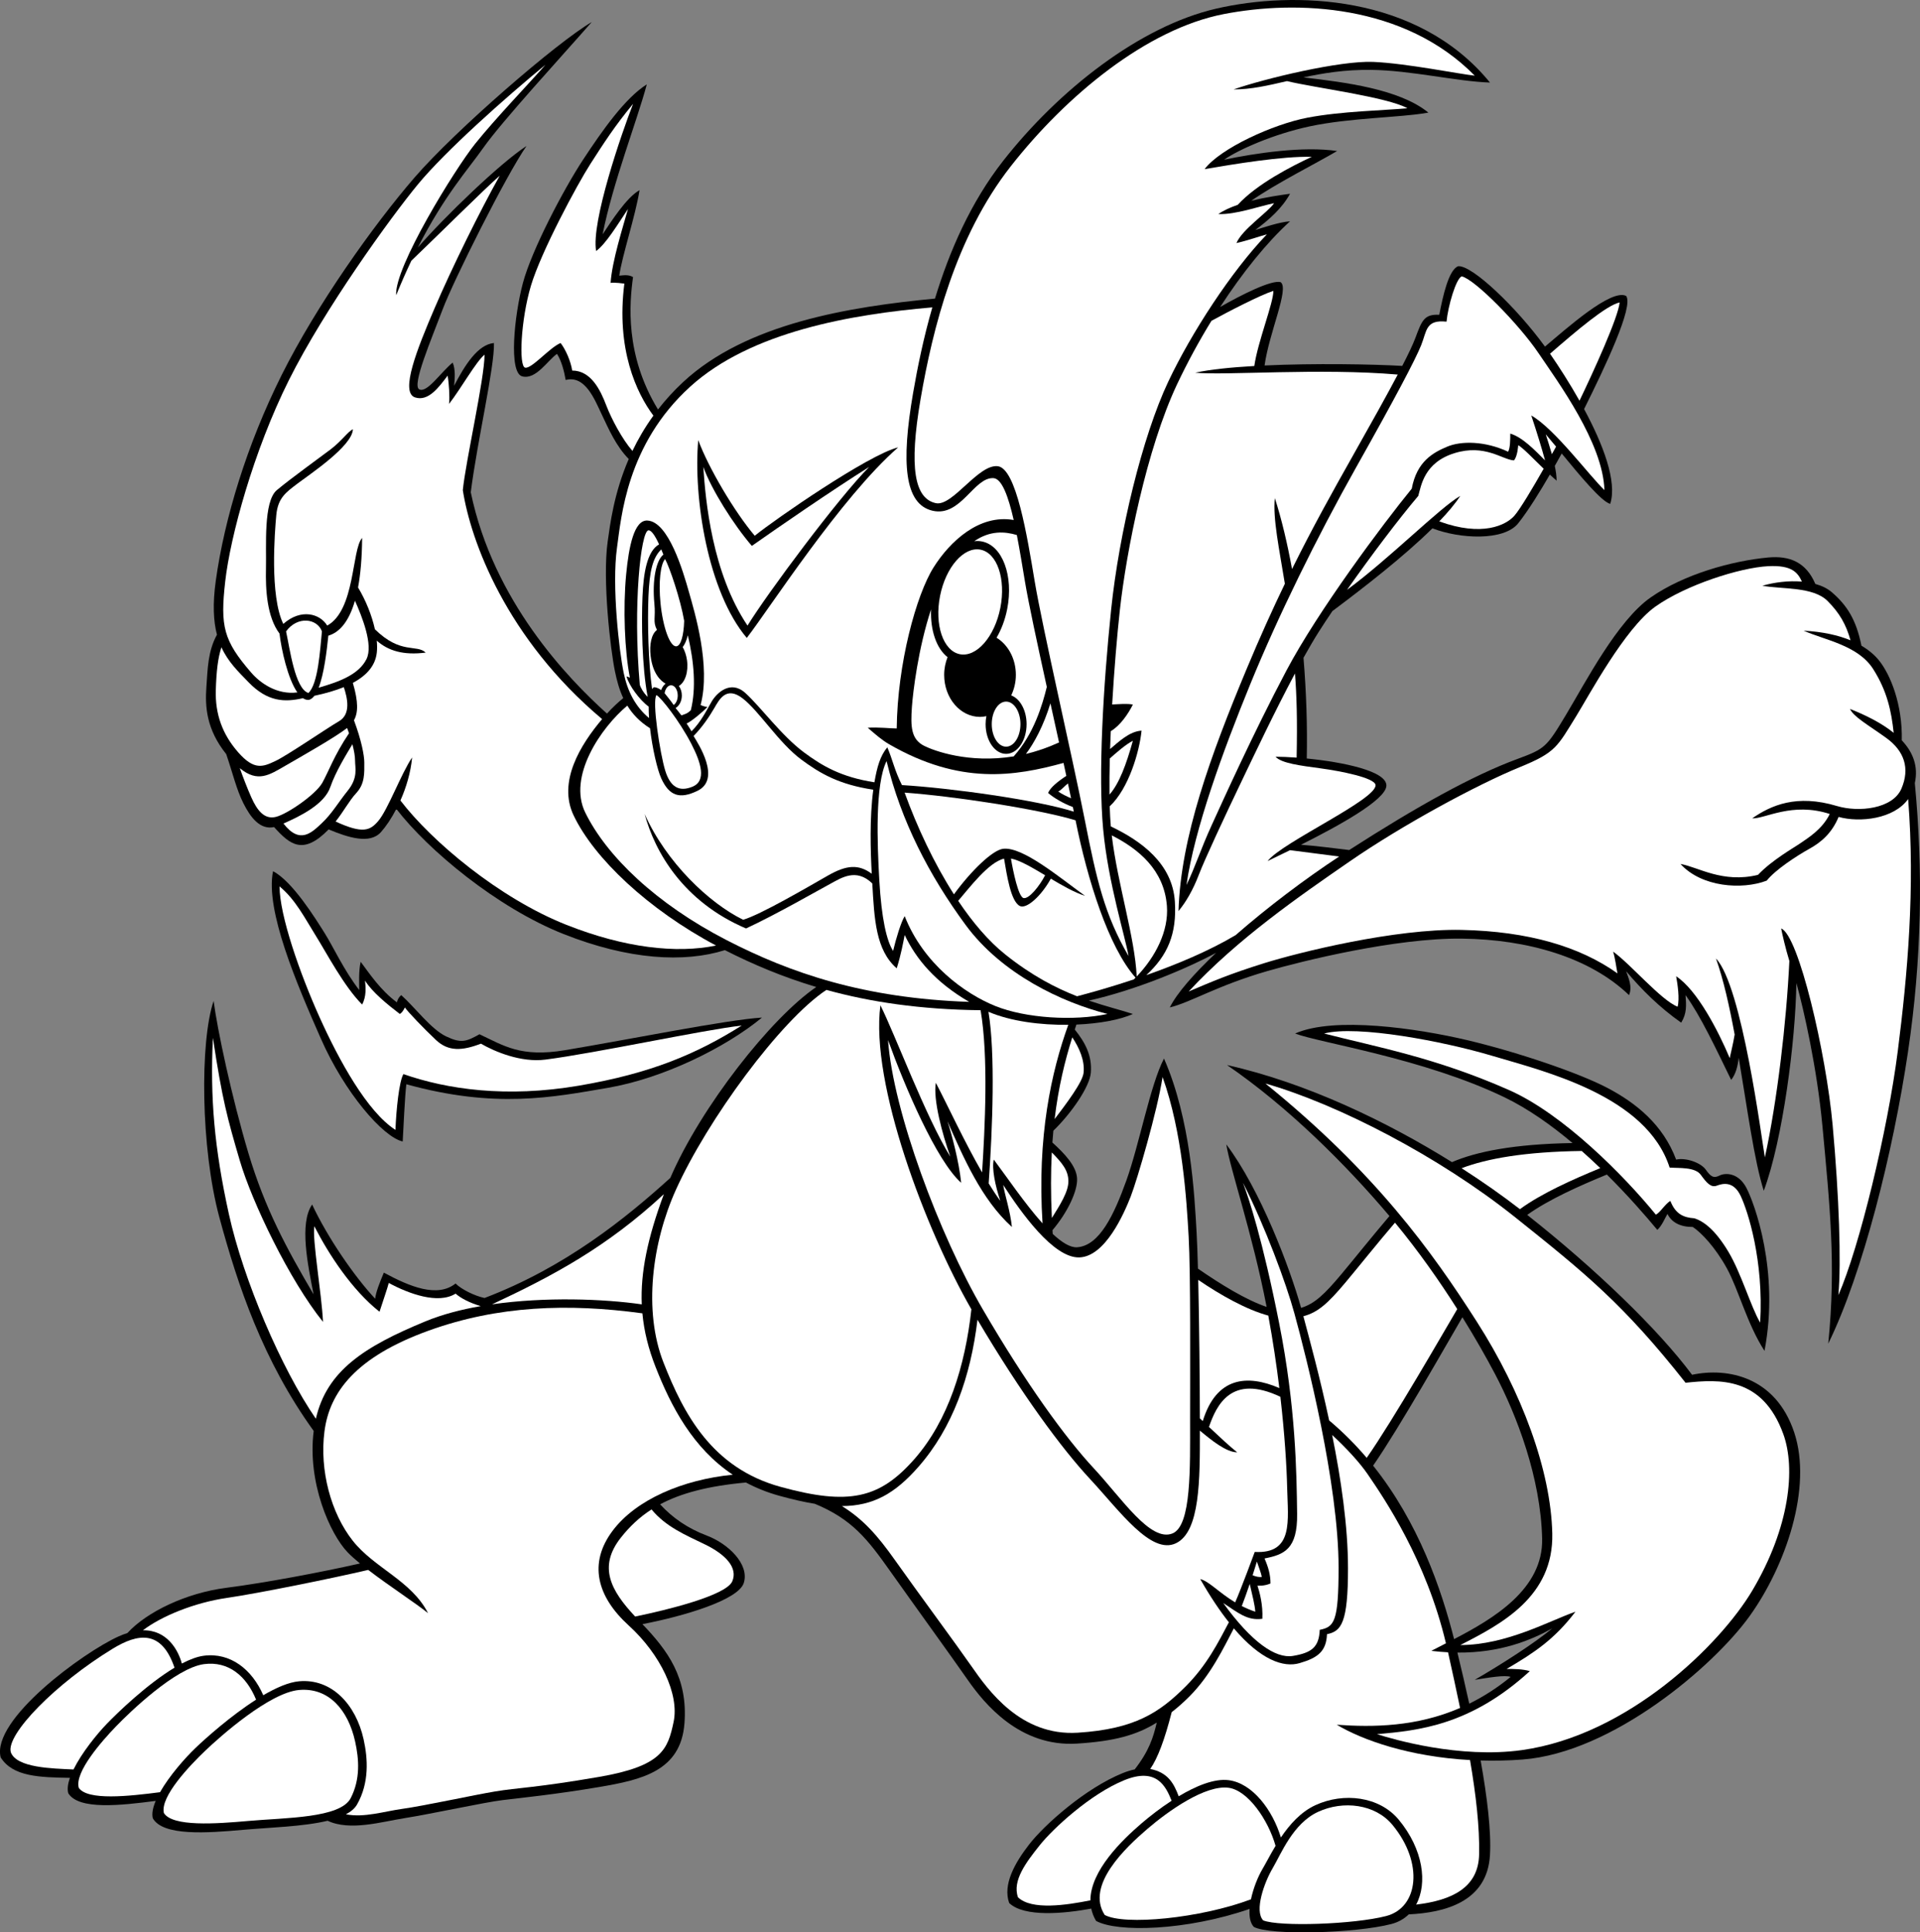
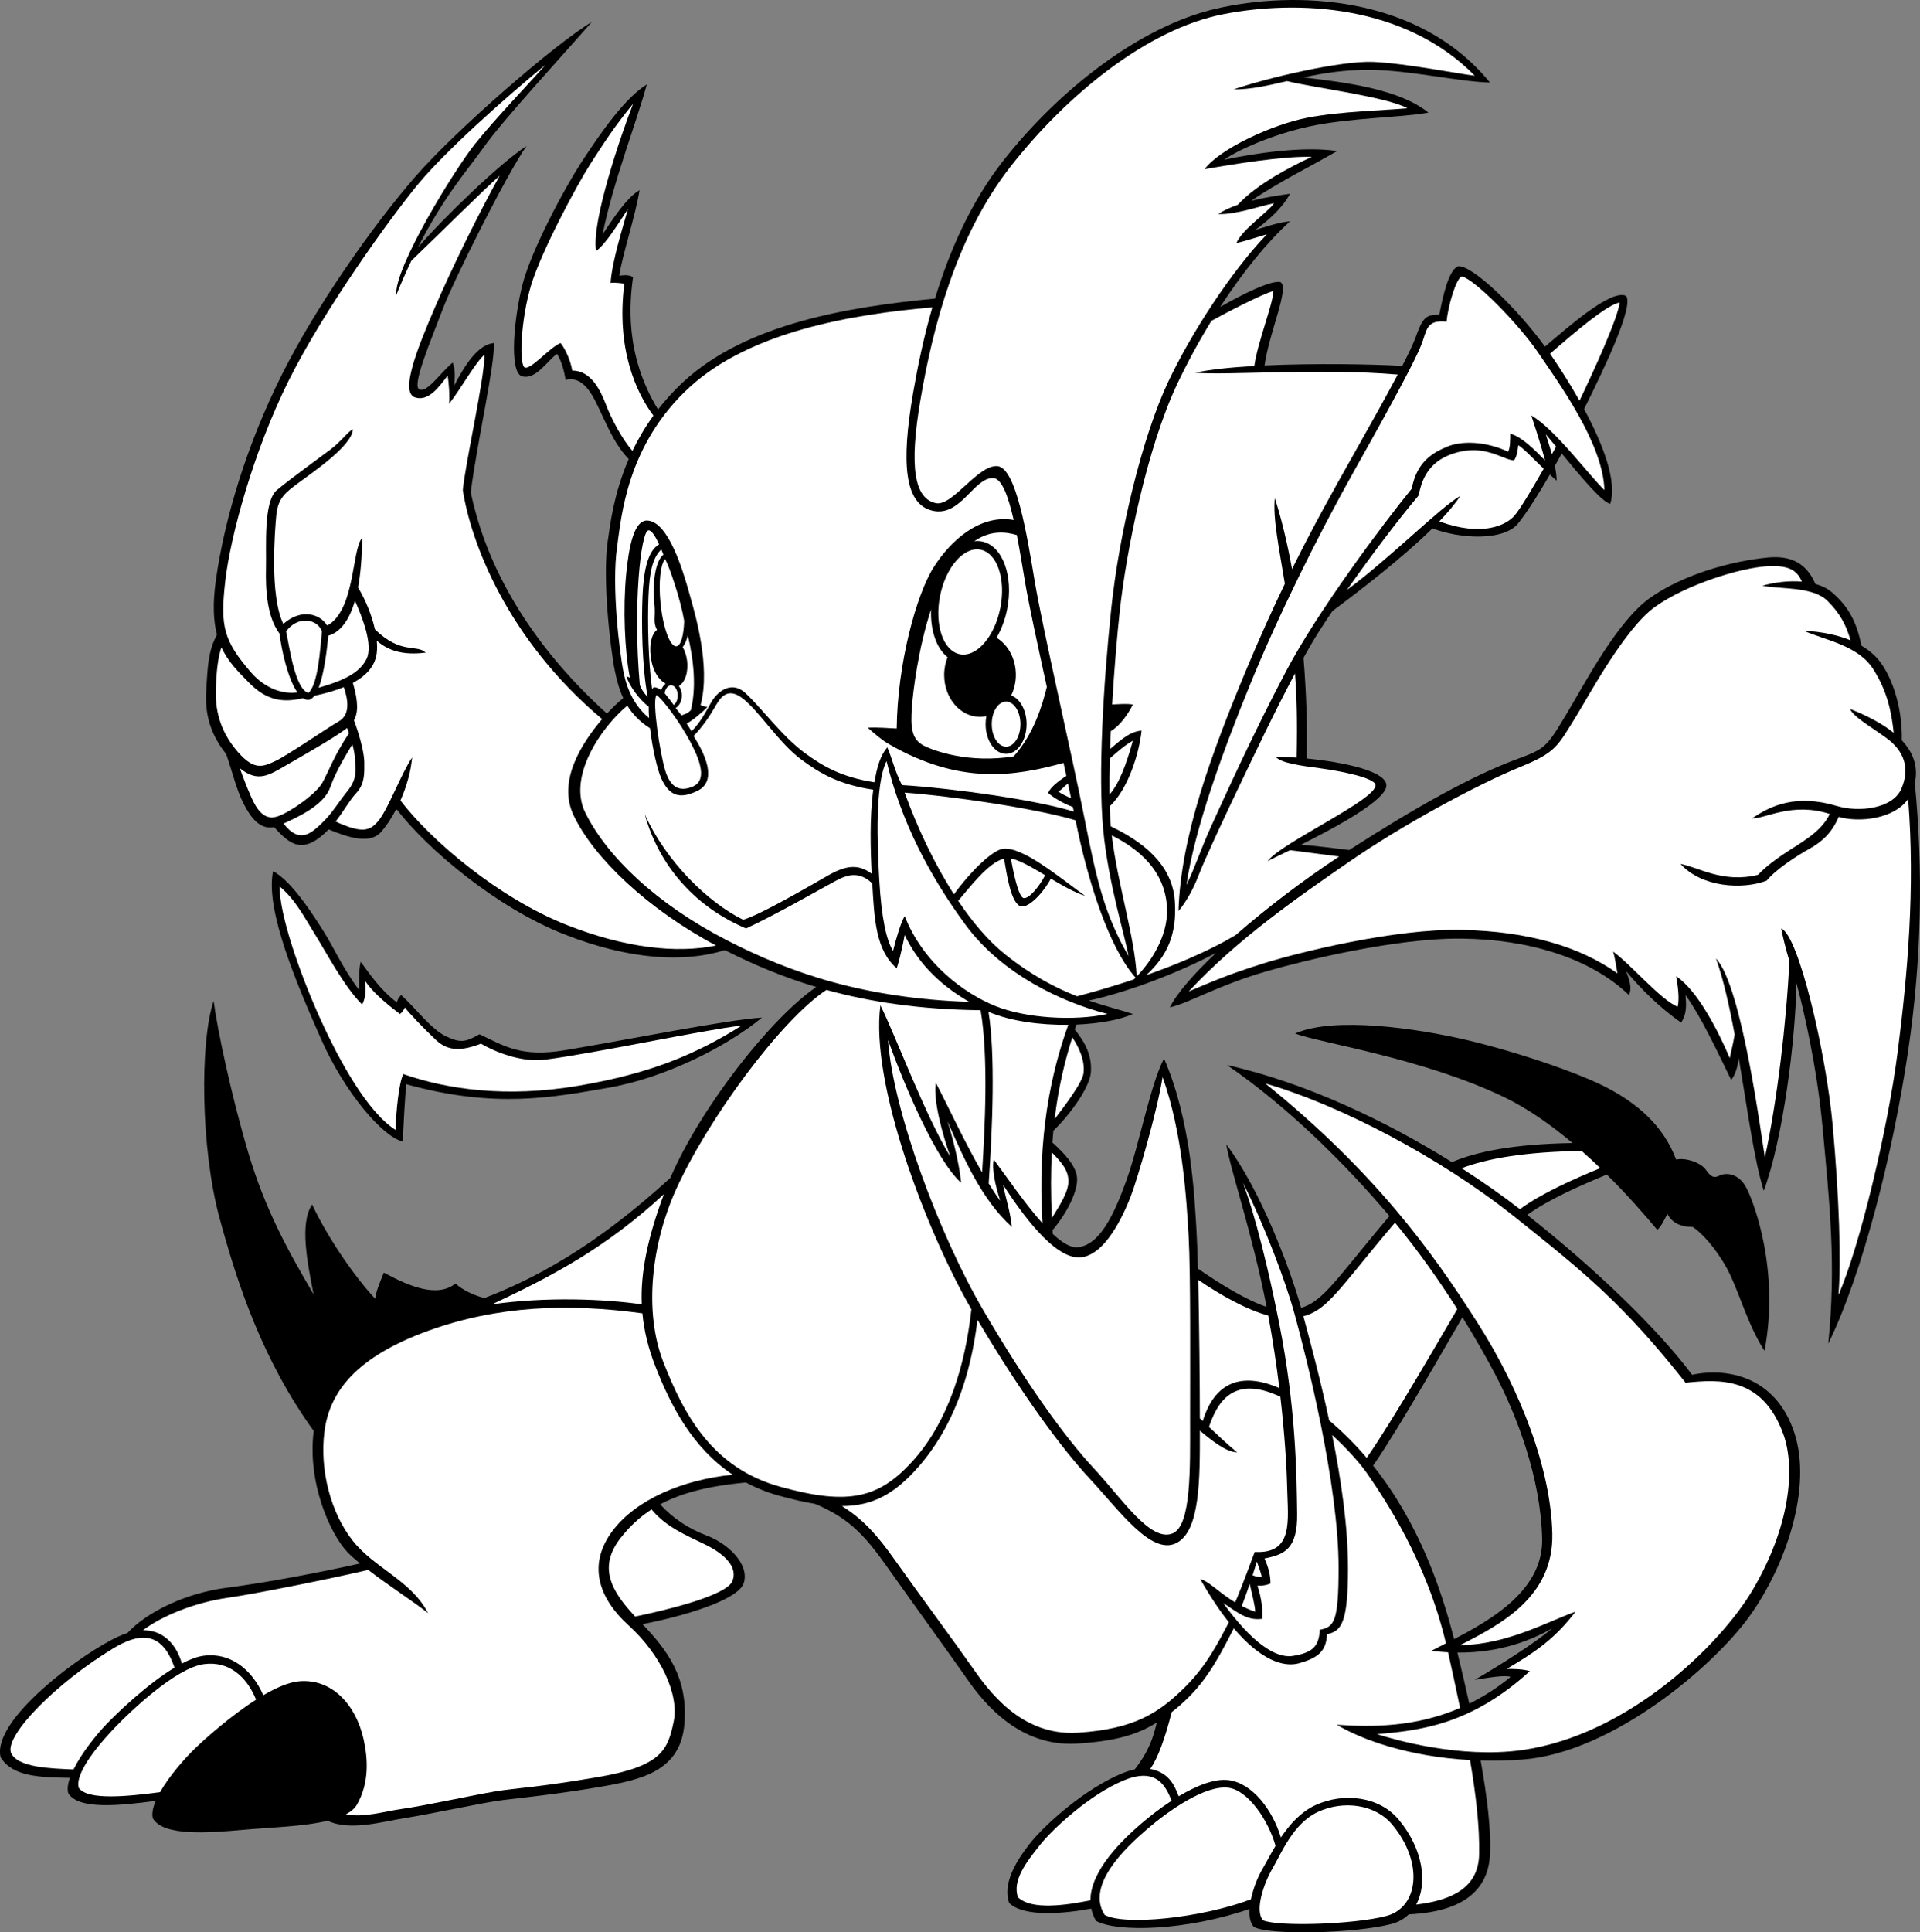
<svg xmlns="http://www.w3.org/2000/svg" version="1.1" id="Layer_1" x="0px" y="0px" viewBox="0 0 441.762 444.498" style="enable-background:new 0 0 441.762 444.498;" xml:space="preserve">
  <rect x="0" y="0" width="441.762" height="444.498" fill="#808080" stroke="none" />
  <g>
    <path d="M440.57,180.136c0.865-3.934-0.484-7.173-2.999-9.841   c0.182-8.224-2.606-15.122-5.25-18.389c-0.998-1.233-2.335-2.379-4.031-3.374   c-1.207-5.996-3.332-9.295-6.802-12.292c-1.032-0.891-2.347-1.51-3.81-1.918   c-2.122-4.999-5.916-6.545-10.856-6.082c-8.356,0.783-19.334,3.834-27,9.167   c-7.667,5.333-15,19.5-19.5,27s-4.834,7.833-11.167,10.167   c-10.388,3.827-23.227,10.998-38.726,20.956c-3.053-0.377-8.061-1-11.095-1.214   c8.485-4.253,19.532-10.291,19.654-13.576c0.126-3.383-10.019-5.447-18.32-6.264   c0.157-7.317-0.098-15.244-0.753-23.17c1.246-2.239,2.453-4.305,3.573-6.066   c0.918-1.442,1.961-3.022,3.075-4.673c7.271-5.431,16.468-12.573,23.016-19.037   c6.316,2.451,16.476,2.954,19.742-1.165c2.384-3.006,5.084-7.407,7.271-11.192   c0.52,0.483,1.042,0.955,1.562,1.401c0-1.035-0.17-2.199-0.42-3.401   c0.599-1.061,1.14-2.038,1.59-2.858c4.139,5.031,9.158,11.091,11.163,11.592   c1.652-5.163-1.687-13.781-6.012-21.811c4.81-9.659,11.452-23.605,9.679-26.022   c-3.461-1.731-13.749,7.523-18.677,11.652c-6.568-9.028-16.796-18.805-19.99-18.485   c-2.166,0.834-3.5,6.834-4.333,11.167c-3.5-0.167-4,1.333-5.5,5.333   c-0.553,1.475-1.563,3.613-3.015,6.427c-6.904-0.396-20.186-0.628-31.679-0.097   c1.045-7.586,5.753-17.738,3.693-19.164c-2.056-0.587-8.894,2.834-13.912,5.708   c5.121-7.887,10.712-14.83,16.078-19.708c-2.5,0.167-6.333,1.5-8,2   c3.167-2.333,6.167-5,8-8.333c-2.017,0.275-5.495,0.754-8.939,1.626   c5.715-4.001,14.761-8.512,19.772-11.46c-7.833-1.166-18.833,0.5-26,2   c3.333-2.333,11.387-5.893,19.667-7.666c9.333-2,20.833-2,27.333-3.167   c-6.705-5.457-19.242-6.976-28.746-8.104c4.498-0.968,9.522-1.801,15.579-1.729   c9.166,0.109,19.667,2.666,27.334,2.916c-16.667-20.416-45.334-21.083-63-17   c-17.627,4.074-36.25,18.75-49,35c-7.481,9.535-12.368,20.789-15.695,31.697   c-19.615,1.872-43.432,5.683-57.972,19.22c-2.197,2.045-4.099,4.156-5.756,6.288   c-7.678-12.575-6.561-24.565-5.744-30.454c-0.833-0.5-1.667-0.5-3.167-0.333   c0.667-4.667,3.667-13.5,4.667-19.667c-3,1.667-6.5,7.167-8.5,10.167   c2.333-11.833,8-26.333,10.167-34.5c-5,3.167-10.167,10.5-14.667,17.333   c-4.5,6.834-11.833,20.834-13.833,28.334s-3.334,20.666-0.167,21.5c3.167,0.833,5.833-3.667,8-5.167   c1,1.5,1.667,4,2,6c4.5-1.167,6.667,4.5,8.333,8c1.552,3.259,3.264,7.226,6.181,10.18   c-3.423,7.913-4.288,15.035-4.847,18.987c-1.25,8.833,0.666,25,1.666,29.833   c0.42,2.029,0.962,4.144,1.913,6.177c-1.181,0.963-2.467,2.169-3.746,3.561   c-9.034-8.125-26.131-25.863-31.334-50.904c1.5-11.833,5.5-28.833,5.333-34.333   c-3.667,0.333-6.667,5-9.167,9.833c0.167-1.666,0.334-3.833-0.333-5.333   c-2.833,2.333-5.833,7-7.667,6.167c-1.833-0.834,2.834-11.667,5.334-18.334   c2.5-6.666,14.666-31,19.333-37.666c-6.067,3.943-18.757,16.167-25.011,23.359   c6.096-11.98,11.592-17.993,15.011-22.859c4.333-6.167,18-21,25-29   c-8,4.666-31.333,24.833-40.833,35.833s-22.5,29.333-30.5,45.333s-13.167,33-15.167,47.334   c-0.751,5.385-0.538,9.335,0.269,12.425c-2.101,3.792-2.14,7.933-2.436,12.075   c-0.313,4.387-0.035,9.659,4.57,15.399c1.5,4.402,2.34,8.087,3.93,11.268   c1.652,3.305,3.85,6.19,7.073,5.511c3.652,4.036,6.668,6.563,12.558,0.537   c4.405,1.83,9.459,3.499,12.036,0.619c1.129-1.262,2.39-3.114,3.542-5.332   c7.291,9.456,23.143,22.711,38.5,28.79c14.979,5.929,27.729,6.635,37.091,3.693   c6.447,3.268,13.316,6.178,21.027,8.481c-10.417,7.104-26.524,27.562-33.588,43.918   c-10.169,9.203-24.097,20.53-42.739,27.617c-2.333-0.5-5.333-2-6.666-3.333   c-4.167,3.333-10.5,0.75-16.5-2.5c-1,2.375-1.834,4.5-2,6c-4.834-5.167-11-14.167-14.5-21.667   c-3,4.333-1,13.833,0.333,20.667c-6.167-10.5-11.167-19.667-15-32.5c-3.833-12.833-7.167-28.5-8-35   c-3.167,9.333-3,33.833,1.333,49.833c4.198,15.498,9.978,32.869,21.695,49.091   c-1.513,11.815,3.763,23.705,7.805,27.909c0.759,0.789,1.738,1.658,2.848,2.566   c-8.739,1.978-21.639,4.431-30.764,5.601c-9.266,1.188-18.296,5.538-22.748,10.402   c-0.639,0.202-1.304,0.451-2.002,0.765c-8.166,3.667-29.334,19.167-27.166,27.833   c2.784,4.485,9.05,4.593,15.932,4.718c-0.469,1.349-0.646,2.574-0.373,3.539   c2.404,3.912,12.161,2.794,20.114,1.758c-0.637,1.508-0.935,2.891-0.672,3.984   c2.333,4.167,12.531,3.408,20.833,2.667c5.938-0.53,13.759-0.725,19.397-2.082   c5.158,2.425,12.509,0.22,17.603-0.585c6.334-1,18.5-3.667,22.667-4.167   c4.167-0.5,12.333-1.333,22.167-3c9.833-1.667,18.833-3.667,19.666-14.667   c0.796-10.502-3.881-16.75-9.672-22.806c9.414-1.809,22.15-5.538,23.339-9.527   c1.292-4.333-3.667-9-8.5-10.833c-4.455-1.69-7.91-4.096-10.774-7.201   c4.7-2.518,10.937-4.22,19.75-5.02c2.322,1.232,4.863,2.275,7.69,3.055   c3.01,0.829,5.71,1.445,8.171,1.845c8.546,3.542,12.087,8.088,17.329,15.488   c5.666,8,14,19.5,17.833,25c3.833,5.5,12,15.5,25.167,14.667   c8.566-0.543,13.663-1.932,18.333-4.833c-0.793,3.389-1.75,6.5-5.075,10.771   c-0.853,0.18-1.765,0.452-2.758,0.854c-8.625,3.5-18,11.875-21.5,16.375   c-3.332,4.284-6.125,9.25-4.625,13.5c3.458,3.343,12.754,2.433,18.887,1.291   c0.2,0.958,0.557,1.906,1.113,2.834c4.882,2.685,20.726,2.27,35.317-2.755   c-0.115,1.726,0.136,3.231,0.974,4.13c3.667,2,23.333,1.5,31.667-0.667   c1.582-0.412,2.917-1.179,3.986-2.217c8.116-0.383,18.052-2.788,18.68-13.617   c0.319-5.499-0.657-13.428-2.144-21.776c3.085,0.085,6.297,0.031,9.644-0.224   c20.714-1.573,44-21.5,52.25-33s14.5-29.5,10.25-42.25s-15.25-15-23.5-13.25   c-7.821-10.51-22.335-24.479-37.931-36.779c4.965-3.559,12.101-6.72,18.325-9.278   c4.844,4.804,8.884,9.443,11.606,12.723c1-0.833,1.833-2.833,2.333-3.667c1,2,3,3,5.833,3   c2,1.333,5.167,4.667,7.834,9.5c2.666,4.833,4.666,12.833,8.666,19   c3.5-18.333-2.333-34-4.166-37.5c-1.834-3.5-4.834-3.5-6.167-2.833   c-1.333,0.667-2,0.333-3.167-1.333c-1.166-1.667-4.666-2.833-6.833-2.333   c-3-8-9.167-13-15.833-16.5c-6.667-3.5-21-8.333-32.334-11c-11.333-2.667-30.5-5.5-39.5-1.5   c5.667,2.167,29.5,5.667,48.167,14.667c5.439,2.623,10.771,6.406,15.664,10.526   c-13.603,0.234-22.137,1.987-27.741,4.391c-14.94-9.314-33.473-18.251-51.757-22.333   c13.906,9.515,27.286,22.794,37.373,34.737c-3.945,4.626-8.089,9.825-11.039,13.347   c-3.898,4.652-6.185,6.835-9.29,7.771c-2.583-9.218-9.355-27.186-17.21-37.604   c0.979,6.035,5.944,20.22,9.28,37.383c-4.7-1.566-10.605-5.21-15.804-8.803   c-0.089-3.381-0.193-6.283-0.31-8.33c-0.5-8.75-1.333-25.917-7.5-40   c-3.167,6.083-5.667,19.75-8.667,28.083c-2.81,7.804-6.167,15-11.333,15.333   c-1.581,0.102-3.521-1.126-5.595-3.064c-0.019-0.29-0.041-0.585-0.059-0.872   c3.331-3.911,5.81-8.929,5.654-11.896c-0.151-2.879-2.921-5.758-5.678-8.261   c0.065-0.926,0.141-1.831,0.225-2.717c4.18-4.061,8.361-10.121,8.62-13.355   c0.313-3.912-1.295-6.942-3.698-9.919c0.126-0.382,0.251-0.761,0.378-1.138   c5.319-0.224,10.112-1.111,12.987-2.443c-2.927-0.953-6.307-1.775-10.112-3.075   c10.589-2.375,22.216-7.218,29.269-10.989c-5.092,4.81-9.005,9.257-10.658,12.563   c4.833-1.167,10.833-5,22.333-8.333c8.203-2.377,29.667-7.667,44.833-7.5   c15.166,0.167,29.5,4.333,38.5,13c0.833-2-0.167-4-0.667-5.5   c3.5,4.167,7.667,8.333,12.667,11.833c1.333-2.167,1.166-4,1-6.333c3.5,4.833,7,12.333,10.5,19.5   c1.089-1.361,1.527-3.263,1.735-5.093c1.987,11.742,3.579,23.744,5.765,30.593   c4.409-11.834,7.308-34.575,7.502-47.776c1.681,6.036,4.755,19.543,5.998,32.943   c1.668,17.985,3.166,31.833,1.333,50c8-16.333,14.917-44.083,18.333-67   C442.2,220.525,442.476,200.022,440.57,180.136z M343.988,316.072   c5,9.5,10.5,23.833,10.834,37.833c0.276,11.605-11.127,18.398-20.258,23.137   c-2.928-11.478-8.118-26.739-18.631-39.904c6.06-8.734,17.084-28.223,20.541-34.135   C339.446,307.791,341.99,312.277,343.988,316.072z M347.571,385.739   c-3.147,2.575-6.334,4.586-9.518,6.154c-0.914-4.163-1.855-8.167-2.725-11.752   c9.95,0.088,17.068-2.91,21.826-5.568c-4,3.333-11.5,8.167-17.833,11.833   C342.488,385.905,346.321,385.239,347.571,385.739z" />
    <path style="fill:#FFFFFF;" d="M255.351,174.472c1.475-1.315,3.664-3.247,5.304-4.067   c-1.497,5.39-3.131,9.831-5.38,12.372C255.246,180.199,255.275,177.396,255.351,174.472z" />
    <path style="fill:#FFFFFF;" d="M246.436,183.628c-1.075-0.476-2.134-0.974-2.948-1.556   c0.765-0.383,1.434-1.251,2.228-1.862C245.968,181.395,246.209,182.539,246.436,183.628z" />
    <path style="fill:#FFFFFF;" d="M232.571,38.239c12.75-16.25,31.239-31.554,49-35   c16.75-3.25,41.5-2.333,57.75,14.167c-3.334-0.333-15.667-2.833-23.334-3.167   c-7.666-0.333-25,3.834-32.166,6.334c4.052,0,7.975-0.912,12.298-1.915   c6.134,1.499,23.145,3.666,27.702,6.248c-5.334,0.5-15.167,0.667-23,2.167s-20,7-23.667,11.833   c6.833-1.167,17.833-3,24.667-2.833c-4.645,2.167-12.593,6.206-17.04,11.045   c-1.682,0.581-3.239,1.276-4.46,2.122c4,0.167,9.5-1.833,12.833-2.5   c-1.5,2.167-7.333,6-8.667,9.167c2.333-0.5,5.667-1.667,7-2   c-8.167,8.5-17.364,22.639-22.667,33.833c-6,12.667-11.333,34.834-13.167,52.5   c-1.833,17.667-3,38-1.833,50.5c1.166,12.5,5.167,25,5.833,29.167   c-5.5-9.5-7.333-17.417-10.083-31.417s-9.75-44.25-11.5-54.75s-4.25-26-8.5-26.5   c-4.476-0.526-10.417,9.334-14.25,8.5c-4.858-1.056-6.25-8-3.5-24S219.821,54.489,232.571,38.239z" />
    <path style="fill:#FFFFFF;" d="M255.8,192.159c6.171,3.132,12.066,7.959,12.688,16.247   c0.434,5.783-2.645,11.704-6.95,16.206C261.131,215.65,257.114,203.261,255.8,192.159z" />
    <ellipse style="fill:#FFFFFF;" cx="231.488" cy="166.572" rx="3.3" ry="5.185" />
    <ellipse transform="matrix(0.194 -0.981 0.981 0.194 44.138 330.551)" style="fill:#FFFFFF;" cx="223.183" cy="138.421" rx="12.256" ry="7.071" />
    <path style="fill:#FFFFFF;" d="M218.02,151.168c-0.493,1.239-0.782,2.613-0.782,4.071   c0,5.337,3.694,9.664,8.249,9.664c0.502,0,0.987-0.07,1.464-0.17   c-0.113,0.586-0.178,1.202-0.178,1.84c0,3.775,2.11,6.835,4.714,6.835   c2.603,0,4.714-3.061,4.714-6.835c0-3.186-1.505-5.855-3.539-6.613   c0.672-1.399,1.074-3.001,1.074-4.721c0-3.724-1.809-6.934-4.443-8.547   c1.096-1.872,1.956-4.108,2.444-6.58c1.514-7.663-1.09-14.631-5.815-15.564   c-0.586-0.116-1.176-0.132-1.765-0.059c3.651-2.509,7.07-2.234,9.802-1.42   c0.677,3.467,1.283,7.207,1.86,10.671c0.832,4.992,2.851,14.336,5.035,24.269   c-1.027,4.175-2.971,10.802-7.621,15.979c-10.351,1.676-18.342-1.295-20.581-2.415   c-3-1.5-3.167-4.333-2.833-9c0.241-3.369,1.437-13.426,4.404-22.396   C214.028,145.006,215.476,149.183,218.02,151.168z" />
-     <path style="fill:#FFFFFF;" d="M243.67,170.783c-2.618,1.2-5.171,2.062-7.616,2.643   c1.941-2.581,4.053-6.504,5.634-11.639C242.355,164.81,243.025,167.841,243.67,170.783z" />
    <path style="fill:#FFFFFF;" d="M231.321,219.572c-3.873-3.088-7.531-7.393-10.858-12.355   c2.546-2.944,6.977-8.88,10.555-9.708c0.643,3.745,1.525,9.841,3.637,10.897   c1.523,0.762,4.924-2.294,7.123-6.286c2.712,1.614,5.49,3.203,7.877,3.953   c-6-4.333-14.333-11.333-18.833-10.833c-2.431,0.27-7.406,5.087-11.338,10.483   c-4.566-7.126-8.456-15.435-11.345-23.398c11.259,0.812,30.689,3.77,39.326,6.363   c2.733,13.62,7.561,29.146,13.808,36.198c-0.137,0.14-0.277,0.275-0.416,0.412   c-5.13,1.709-9.756,3.013-13.048,3.873C242.94,227.274,237.439,224.45,231.321,219.572z" />
    <path style="fill:#FFFFFF;" d="M232.603,197.486c2.007,0.378,4.846,2.047,7.861,3.85   c-1.263,2.449-3.725,5.549-4.976,5.236C234.309,206.277,233.098,200.445,232.603,197.486z" />
    <path style="fill:#FFFFFF;" d="M263.737,224.311c4.936-4.53,7.046-9.505,6.584-16.906   c-0.549-8.784-7.802-14.011-14.739-17.306c-0.118-1.388-0.201-2.941-0.252-4.625   c4.404-4.115,6.848-12.642,7.324-17.402c-2.785,0.146-5.311,2.612-7.24,4.225   c0.044-1.354,0.097-2.725,0.158-4.109c2.178-1.267,4.035-4.021,5.083-6.116   c-1.25-0.278-3.189-0.094-4.766-0.025c0.467-8.01,1.131-15.857,1.766-21.642   c1.5-13.667,6.167-37.167,13.167-52c2.358-4.996,5.042-9.928,7.908-14.601   c4.025-2.207,11.304-5.959,14.258-6.899c0,2.847-3.596,11.691-4.391,17.287   c-5.384,0.308-10.226,0.8-13.609,1.546c7.048,0.656,28.924-1.104,46.609,0.423   c-2.456,4.645-5.886,10.803-10.276,18.577c-4.695,8.314-9.276,16.525-14.045,26.159   c-1.072-5.893-2.391-11.439-3.955-16.325c-0.492,4.675,1.014,11.713,2.305,19.703   c-2.838,5.883-5.751,12.312-8.805,19.63c-8.252,19.772-15.167,38.667-15.667,55.667   c1.667-2,3.333-4.833,4.667-8.333s6-13.5,9.833-21.5c2.716-5.667,7.605-16.011,12.3-24.825   c0.397,5.242,0.557,10.592,0.378,19.361c-1.83-0.134-3.499-0.203-4.846-0.203   c1.333,1.5,5.708,2.042,10.333,2.667c4.636,0.626,12.5,2.167,12.666,3.833   c0.333,3.321-21.5,13.167-24.833,17.5c1.266-0.617,3.075-1.483,5.161-2.508   c2.687,0.36,7.788,1.002,11.31,1.455c-7.894,5.186-16.58,11.755-23.826,18.087   C278.099,218.795,270.627,221.891,263.737,224.311z" />
    <path style="fill:#FFFFFF;" d="M348.488,118.572c-1.935,2.257-7.472,4.963-17.337,1.364   c1.992-2.077,3.66-4.061,4.837-5.864c-4.609,2.612-16.297,14.424-26.06,21.609   c5.463-7.779,11.888-16.295,16.394-21.609c0.666-2.334,1.333-7.667,8.333-9.834   c7-2.166,11,1.5,13.667,1.667c0.833-0.833,1-3.5,1-3.5c1.192,0.715,3.407,3.049,5.852,5.418   C352.649,112.252,349.825,117.013,348.488,118.572z" />
    <path style="fill:#FFFFFF;" d="M326.988,79.405c1.334-3.333,1-5.917,5.834-5.417   c0.333-3.5,2.166-9.916,3.5-10.416c3,0.666,13.166,11,17.666,17.666   c4.5,6.667,14.834,20.667,15.167,31.5c-3.5-3.333-11.5-14.166-16.833-17.166   c1.333,4,2.5,7.833,3.166,10.333c-2.333-2.333-5.166-5.333-8-6.167c0,1.334,0,3.334-0.5,4.167   c-5.333-2.5-10.833-2.5-14-1.167c-3.166,1.334-7,3.334-8.166,9.667   c-6.667,8.167-21.577,28.109-28.833,41.833c-7.667,14.5-14.5,29.667-17.167,35.5   s-3.667,9.333-5.833,13.833c1.833-12.833,8.333-30.667,14.667-46.167   c6.333-15.5,15.333-33.833,24.333-49.833S325.655,82.739,326.988,79.405z" />
    <path style="fill:#FFFFFF;" d="M204.155,171.905c-1.615,1.933-2.345,4.452-2.964,8.045   c-7.701-1.212-12.012-3.77-16.203-6.878c-5.166-3.833-9.897-10.394-13.5-13.667   c-3.394-3.083-6.594-0.009-7.76,1.991c-1.131,1.938-2.43,4.645-4.622,6.822   c-0.267-0.466-0.728-1.192-1.128-1.792c0.975-0.385,3.844-2.75,4.781-3.812   c-0.562-0.062-1-0.188-1.562-0.438c2.392-9.036-1.376-21.358-2.661-25.916   c-1.375-4.875-4.721-16.285-9.589-16.522c-3.038-0.148-4.26,5.947-4.875,12.375   c-0.748,7.821-0.345,17.693,0.855,23.753c-0.246-0.05-0.48-0.222-0.777-0.269   c0.563,2.069,3.016,5.441,5.104,6.947c-0.01,0.817,0.019,1.704,0.084,2.635   c-3.118-2.603-4.956-6.119-5.85-10.442c-1-4.833-2.77-19.958-1.52-28.791   c0.967-6.838,2.17-23.678,16.833-37c13.941-12.667,37.138-16.647,55.715-18.239   c-2.015,6.973-3.408,13.75-4.444,19.781c-2.75,16-2,25.5,4.5,27s9.5-7.75,14-7.5   c1.946,0.108,3.429,4.205,4.665,9.627c-7.915-1.377-14.637,4.892-18.415,10.873   c-4,6.333-8.334,22.167-8.5,37.083c-1.334,0-4.334-0.333-6.667-0.167   c1.624,1.408,3.182,2.791,4.902,3.785c16.358,9.444,28.931,7.382,40.144,4.309   c0.22,1.015,0.436,2.01,0.645,2.981c-1.937,1.255-3.74,2.724-4.19,3.925   c1.246,1.108,3.526,2.437,5.696,3.241c0.073,0.359,0.146,0.717,0.215,1.061   c-8.484-2.692-28.305-5.436-39.541-6.112C205.821,177.239,205.321,174.572,204.155,171.905z" />
    <path style="fill:#FFFFFF;" d="M151.044,159.891c1.058,0.547,5.317,5.989,8.027,11.223   c2.241,4.329,3.503,8.492,0.301,9.829c-3.114,1.301-5.163,0.102-6.329-3.731   C151.876,173.378,149.978,161.223,151.044,159.891z" />
    <path style="fill:#FFFFFF;" d="M144.333,162.311c1.179,1.916,2.831,3.703,5.225,5.206   c0.536,4.597,1.672,9.538,2.597,11.556c1.833,4,4.216,4.833,8.333,2.833   c5.546-2.694,0.084-10.956-0.906-12.604c2.066-2.12,3.644-4.5,4.735-6.371   c1.167-2,2.775-5.242,6.608-2.242c3.834,3,8.271,10.196,13.437,14.029   c4.257,3.158,8.638,5.746,16.569,6.935c-0.869,6.469-0.637,14.089-0.357,19.332   c-3.024-2.225-5.773-2.044-10.087,0.421c-4.666,2.667-15.5,9-19.5,10.167   c-7.833-3.833-17.666-13.167-22.666-24.333c2.333,8.667,8.833,20.167,23.333,26.333   c7.167-3.333,17-9,19.5-10.333c2.335-1.246,5.835-3.651,9.546-0.021   c0.469,8.163,0.78,15.327,5.62,19.521c1-3.167,1.5-6,1.833-7.667   c2.642,5.578,7.098,10.895,14.839,15.387c-24.233-0.83-41.088-6.616-55.839-14.22   c-16.167-8.333-27.573-19.29-32.5-29.333C130.585,178.61,138.274,167.376,144.333,162.311z" />
    <path style="fill:#FFFFFF;" d="M152.655,313.405c-4.661-11.893-2.628-27.53,2.833-39.667   c7.263-16.139,24.107-39.052,34.652-46.033c10.065,2.78,21.598,4.513,35.481,4.673   c1.834,10.74,0.995,27.083,0.343,37.315c-4.061-7.031-7.908-15.402-10.643-20.623   c-0.667,3.833,1.5,11.833,3.333,17c-5.667-9.167-12.667-28-16.083-34.833   c-2.392,17.982,10.483,51.796,20.929,69.938c-1.422,12.994-5.32,25.569-13.07,34.405   c-8.036,9.161-15.108,10.768-30.859,6.429C163.82,337.67,157.315,325.299,152.655,313.405z" />
    <path style="fill:#FFFFFF;" d="M223.488,383.239c-3.833-5.5-12-16.5-17.666-24.5   c-3.854-5.44-7.182-9.256-12.106-12.297c7.243-0.049,12.223-2.899,17.606-9.036   c7.868-8.97,12.019-20.764,13.58-33.837c10.086,17.062,19.402,29.67,25.92,36.67   c6.75,7.25,14,17.5,19.75,14.75c5.569-2.663,5.51-14.706,5.5-25.909   c2.621,2.185,6.069,4.992,8.583,4.992c-1.572-1.235-4.127-3.605-6.494-5.836   c1.723-4.969,5.119-12.306,16.433-6.935c0.975,8.492,1.449,15.898,1.561,20.937   c0.167,7.5,1.542,15.25-7.458,14.75c-0.449,1.213-1.077,2.896-1.736,4.634   c-0.004-0.003-0.009-0.005-0.014-0.009c0.002,0.01,0.004,0.019,0.006,0.028   c-1.027,2.707-2.128,5.534-2.762,6.949c-3.763-2.255-6.038-4.892-8.035-5.353   c2.282,4.004,4.486,7.279,6.591,9.935c-2.388,4.512-5.038,9.845-9.925,14.731   c-6,6-11.667,9.833-24.834,10.667C234.821,399.405,227.321,388.739,223.488,383.239z" />
-     <path style="fill:#FFFFFF;" d="M304.655,237.739c7.542-2,27.5,1.792,38.667,5.125   c11.919,3.558,35.5,9.125,40.833,25.708c2.167,0.167,5.833-0.167,7.167,1.667   c1.333,1.833,2.333,3,3.666,2.5c1.334-0.5,3.834-1.167,5.5,2.333   c1.667,3.5,5.334,14.833,4.5,29.167c-2.166-3.667-4.333-11.333-7.333-16.333   s-5.667-7-7.833-7.667c-2.5-0.167-4.334-1-5.5-4c-1.167,0.667-2.334,2.667-3.334,3.167   c-7.333-9-21.357-23.181-33.791-28.667C330.196,243.239,316.821,240.864,304.655,237.739z" />
    <path style="fill:#FFFFFF;" d="M363.927,264.755c1.476,1.303,2.898,2.623,4.27,3.945   c-6.321,2.601-13.55,5.821-18.486,9.443c-3.933-3.042-8.454-6.24-13.419-9.423   C342.127,266.507,350.801,264.934,363.927,264.755z" />
    <path style="fill:#FFFFFF;" d="M291.155,249.239c16.667,4.75,40,16.833,57.333,30.667   c16.133,12.875,25,20,39.334,38.167c7.833-0.833,17.713-1.4,22.5,11.833   c2.833,7.833,1.529,21.376-7.167,36c-7.333,12.333-28.489,33.247-53,36.667   c-14.333,2-29.667-2.5-33.333-3.667c9.5-0.833,21.5-2,35.166-14.5c-1.666-0.5-3.666-0.5-5.333-0.5   c6.5-3.833,11-6.833,15.833-13.167c-5.833,2-15.833,7.667-26.5,7.667   c9.5-4.833,21.5-11.167,21.167-25.667c-0.333-14.5-7-32.5-17.333-48.667   C329.488,287.905,316.488,269.739,291.155,249.239z" />
    <path style="fill:#FFFFFF;" d="M309.655,294.905c3.018-3.602,7.283-8.958,11.309-13.661   c5.37,6.495,10.225,13.412,14.33,19.879c-3.241,5.478-14.695,25.449-20.836,34.221   c-2.568-3.024-5.439-5.915-8.641-8.607c-2.135-9.976-4.539-18.738-5.932-23.968   C303.238,301.892,305.561,299.791,309.655,294.905z" />
    <path style="fill:#FFFFFF;" d="M297.821,302.114c2.833,10.333,10.166,39.292,10.166,58.458   c0,12.5-1,13.667-4.333,14.333c-0.167,4-1.893,5.288-6.167,6   c-4,0.667-9.541-3.167-16.041-12.167c3.333,2.167,5.5,4.125,9,3.625   c0.167-3.167-0.625-6.125-1.125-7.625c0,0,1.5,0.167,3-0.5c0-2-0.5-3.75-1.375-5.75   c4.5-0.875,7.607-2.122,7.5-10.25c-0.125-9.5-0.292-24.5-4.125-43.833   c-3.833-19.333-7-28.833-8.333-32.333C291.057,282.065,295.908,295.135,297.821,302.114z" />
    <path style="fill:#FFFFFF;" d="M291.815,302.621c1.061,5.737,1.9,11.392,2.544,16.675   c-7.446-3.218-14.517-2.539-17.623,7.594c-0.227-0.215-0.449-0.425-0.667-0.631   c-0.016-8.356-0.141-21.682-0.375-31.852C280.873,297.944,286.789,301.26,291.815,302.621z" />
    <path style="fill:#FFFFFF;" d="M248.321,289.239c6-0.167,10.333-10.167,11.833-14   s6.167-19.833,7.333-27.5c4.595,12.8,5.522,28.295,6,36.667   c0.478,8.372,0.333,31.164,0.333,42.167c0,11.002,0.333,24.333-4.018,26.146   c-5.087,2.119-11.691-8.043-18.149-14.979s-15.455-19.279-25.5-36.5   c-10.046-17.221-20.667-45.667-21.833-62c3.833,10.667,11.166,27.833,16.833,32.833   c-0.5-4.833-2.167-11.167-3.167-14.167c3.667,8.333,7.834,18,14.834,24.333   c-0.334-3.5-1.667-7.5-2-9.667C234.821,278.739,242.321,289.405,248.321,289.239z" />
    <path style="fill:#FFFFFF;" d="M245.821,271.739c0,2.44-1.978,5.499-3.805,8.431   c-0.264-5.58-0.247-10.566-0.013-15.077C244.394,267.519,245.821,269.242,245.821,271.739z" />
    <path style="fill:#FFFFFF;" d="M249.321,246.739c-0.219,2.193-4.048,7.23-6.669,10.681   c0.879-7.393,2.37-13.406,4.062-18.805C248.27,240.962,249.61,243.849,249.321,246.739z" />
    <path style="fill:#FFFFFF;" d="M239.873,281.416c-4.066-4.527-8.315-10.808-11.218-14.678   c-0.5,2,0.333,6,1.5,9.5c-0.891-1.214-1.785-2.573-2.675-4.012   c0.902-12.748,1.54-30.019-0.051-39.483c5.128,2.191,11.998,3.07,18.366,2.992   C241.9,246.513,238.587,261.463,239.873,281.416z" />
    <path style="fill:#FFFFFF;" d="M228.988,231.405c-7-2.833-16.5-9.667-20.833-20.667   c-0.833,1.333-2,5.167-2.667,8c-1.5-2.333-2.666-7.5-3.166-16.167   c-0.5-8.667-1-22.167,1.666-27.5c3.334,13.833,9.834,26.333,18.167,37.667   c8.333,11.333,22.167,17.833,32.667,20.5C247.155,234.905,235.988,234.239,228.988,231.405z" />
    <path style="fill:#FFFFFF;" d="M436.655,241.739c-2.333,18.333-8.833,45.167-13.667,56.167   c0.667-7.5,0.167-22.667-1.333-39.167s-7.833-43.667-11.833-45.167   c0.258,1.418,1.015,4.629,1.884,7.477c-0.672,14.163-2.824,32.309-5.634,45.189   c-0.75-4.25-5.25-39.5-11.25-45.75c1.723,4.841,3.095,10.994,4.294,17.489   c-0.342,2.154-1.005,4.692-1.127,5.427c-2.666-6.333-7.5-15.667-12.333-18.833   c0.333,1.833,0.833,5.167,0.333,7c-3.833-1.5-10.833-9.833-14.833-12.667   c0.5,1.667,0.667,3.333,1,5c-8.667-6.167-20.5-9.667-35.833-10   c-15.334-0.333-37.5,5.167-45.5,7.667s-11.833,4.167-17.333,6.5   c11.333-12.167,25.333-21.833,37.167-30c11.833-8.167,28.994-17.515,39.167-21.667   c8.166-3.333,8.5-4.667,12.833-11.667c2.874-4.642,11.167-20.167,18.167-25.167   s19.5-9,26-9.333c5.432-0.278,6.789,1.423,7.769,3.545   c-3.05-0.256-6.357,0.158-9.103,0.955c4.5,0.833,11.663,0.163,15,3.5   c2.797,2.796,4.283,5.461,5.283,9.048c-2.825-1.165-6.383-1.97-10.783-2.214   c4.834,2.167,12.5,3.333,16,8.833c3.244,5.098,4.196,9.767,4.717,14.669   c-2.822-2.284-6.468-4.083-10.05-5.502c0.833,1.833,4.167,3.667,8.333,6.667   c4.167,3,5.5,7,3.5,11.667c-2,4.667-9.833,5.5-14.833,4c-9.29-2.787-15.167-0.167-19.5,2.833   c2.89,0.161,9.189-3.833,17.841-1c-1.747,3.59-5.164,5.61-6.674,6.667   c-1.667,1.167-6.5,3.833-9.834,7.333c-8.166,2-13.833-1.833-17.833-2.5   c4.833,5.333,14.167,6,19.833,3.833c2-2.5,6.834-5.667,9.834-7.333   c2.723-1.513,5.161-3.593,6.712-7.325c4.897,1.359,12.734,0.468,15.999-4.114   C440.665,204.377,438.895,224.135,436.655,241.739z" />
    <path style="fill:#FFFFFF;" d="M357.063,104.471c-0.457-1.614-0.978-3.199-1.409-4.566   c0.697,0.809,1.503,1.779,2.373,2.833C357.729,103.277,357.404,103.861,357.063,104.471z" />
    <path style="fill:#FFFFFF;" d="M363.416,92.174c-2.264-4.017-4.696-7.794-6.779-10.811   c6.136-5.323,12.985-11.153,16.017-11.791C372.342,73.012,366.603,85.545,363.416,92.174z" />
    <path style="fill:#FFFFFF;" d="M139.488,93.239c-1.333-3.5-3.5-8-7.833-8   c-0.333-2.166-1.5-4.833-2.667-6.333c-2.5,1-6.666,6-8.166,5.667c-1.5-0.334-1-11,1.333-18.834   c2.333-7.833,10.667-23.333,13.667-28c3-4.666,5.666-8.833,9.833-13.833   c-2.667,6.833-9.667,27.167-8.5,33.833c2.216-1.564,5-6.166,7.333-9.666   c-1.166,4.166-3.666,12-4,17c0.834-0.167,3.167,0.166,3.167,0.166   c-1.921,15.045,2.765,25.157,6.683,30.365c-1.967,2.716-3.548,5.452-4.825,8.121   C143.204,101.09,140.68,96.368,139.488,93.239z" />
    <path style="fill:#FFFFFF;" d="M149.022,160.311c-1.015-0.982-1.701-2.281-1.816-2.809   c-1.625-18.25,0.24-35.389,1.99-35.514c0.669-0.048,1.521,1.207,2.45,3.229   c-2.733,1.552-3.596,6.425-3.825,12.146C147.588,143.204,147.682,153.301,149.022,160.311z" />
    <path style="fill:#FFFFFF;" d="M150.029,158.5c-0.86-6.156-1.068-15.259-0.833-21.261   c0.234-5.96,1.014-8.97,2.954-10.869c0.161,0.384,0.323,0.788,0.486,1.208   c-1.695,1.306-2.603,5.921-2.072,11.288c0.324,3.276-0.415,4.061,0.591,6.039   c-1.29,0.957-1.76,3.39-1.458,5.958c0.506,4.31,2.5,5.875,3.451,6.398   c-0.452,0.345-0.816,0.859-1.023,1.488c-0.535-0.397-1.079-0.645-1.637-0.678   C150.314,158.164,150.163,158.309,150.029,158.5z" />
    <path style="fill:#FFFFFF;" d="M155.444,162.868c0.846-0.506,1.436-1.601,1.436-2.879   c0-0.854-0.265-1.624-0.69-2.195c1.44-0.838,2.257-3.254,1.87-5.968   c-0.161-1.128-0.515-2.142-0.982-2.982c0.487-0.625,0.89-1.546,1.181-2.708   c1.455,6.146,1.937,12.23,0.688,17.229c-0.768,0.768-1.2,0.845-2.172,1.19   C156.165,163.801,155.884,163.364,155.444,162.868z" />
    <path style="fill:#FFFFFF;" d="M154.405,157.632c0.846,0,1.532,1.055,1.532,2.357   c0,0.98-0.389,1.819-0.942,2.175c-0.68-1.044-1.673-2.144-2.079-2.71   C153.074,158.41,153.679,157.632,154.405,157.632z" />
    <path style="fill:#FFFFFF;" d="M155.619,148.67c-1.458,0.144-3.09-4.307-3.648-9.942   c-0.478-4.833-0.007-8.958,1.055-10.128c1.045,1.889,3.545,9.264,4.393,14.211   C157.315,146.188,156.65,148.568,155.619,148.67z" />
    <path style="fill:#FFFFFF;" d="M50.947,148.891c1.542,3.386,3.895,5.62,6.208,8.015   c4.393,4.55,8.343,4.668,12.545,3.694c0.437,0.29,0.894,0.435,1.372,0.39   c0.466-0.112,0.884-0.444,1.26-0.939c2.646-0.563,4.898-1.227,6.772-1.993   c0.817,2.448,1.713,6.211-1.116,7.849c-2.92,1.691-11.833,7.833-14.666,9.167   c-2.833,1.333-4.833,2.167-8.5-2c-3.667-4.167-5.333-8.833-5.167-14.333   C49.787,154.36,50.139,151.364,50.947,148.891z" />
    <path style="fill:#FFFFFF;" d="M75.547,146.219c2.353-0.682,4.643-2.909,6.121-8.038   c1.557,3.485,4.287,10.166,2.653,13.433c-1.795,3.591-6.343,5.233-11.006,6.573   C74.557,155.007,75.175,149.834,75.547,146.219z" />
    <path style="fill:#FFFFFF;" d="M70.959,159.404c-3.085-0.957-4.287-10.23-5.138-14.165   c2.625-3.625,7.186-2.978,8.25,0C73.646,149.493,73.196,157.364,70.959,159.404z" />
    <path style="fill:#FFFFFF;" d="M57.821,183.405c-0.942-2.12-1.881-4.566-2.647-6.705   c4.153,3.413,6.802,1.56,10.522-0.586c4.058-2.341,11.585-6.618,14.168-8.658   c0.155,0.412,0.301,0.815,0.438,1.212c-3.435,5.107-4.718,8.863-6.147,11.404   c-1.5,2.667-8,7.167-10.667,7.833C60.821,188.572,59.155,186.405,57.821,183.405z" />
    <path style="fill:#FFFFFF;" d="M65.223,189.437c3.87-1.709,9.396-4.411,10.765-8.365   c1.249-3.608,3.65-7.442,5.093-9.877c0.399,1.503,0.615,2.802,0.615,3.794   c0,1.675,0.75,3.875-1.709,6.917c-2.079,2.573-3.666,5.333-6,7.5   C71.794,191.442,69.01,194.359,65.223,189.437z" />
    <path style="fill:#FFFFFF;" d="M130.321,212.739c-15.418-6.102-30.964-19.158-38.191-28.601   c1.316-2.959,2.365-6.388,2.691-9.899c-2.5,3.667-5.592,12.084-7.834,14.667   c-1.821,2.099-3.464,2.985-9.771,0.066c1.894-2.382,3.107-4.762,4.771-6.566   c2-2.167,1.834-4.613,1.834-7c0-1.644-0.679-5.173-2.38-9.728   c0.951-1.691,1.051-4.169-0.256-8.597c3.454-1.852,5.201-4.177,5.511-6.966   c0.093-0.84,0.086-1.768-0.008-2.751c2.636,2.348,6.14,3.405,11.258,2.751   c-2.1-1.983-5.724,0.494-11.685-5.362c-0.71-3.223-2.124-6.716-3.881-9.619   c0.563-3.01,0.906-6.754,0.94-11.394c-2.415,2.656-1.566,16.618-8.036,20.161   c-1.633-2.719-6.008-4.013-10.102-0.384c-3.142-6.452-1.973-21.177-1.612-25.026   c0.375-4,2.25-5.25,4.875-7.25c2.844-2.166,12.625-8.625,12.75-12.5c-1.125,0.5-2.5,2.625-5.125,4.625   c-2.128,1.621-9.25,6.75-12.375,9.375c-3.125,2.625-2.375,12.875-2.5,18   c-0.118,4.852,0.216,11.156,3.115,14.997c0.434,3.71,1.904,10.389,4.108,13.534   c-4.715,0.613-8.56-2.179-10.598-4.53c-6.411-7.396-7.167-10.667-6-21   s6.5-30,14.666-46.333c8.167-16.333,23.334-37.333,29.667-45c6.333-7.667,20-19.833,29.333-27.5   c-3.166,3.667-11.5,12.333-16.166,18.167c-4.667,5.833-18.667,28.5-18.167,34.833   c1.175-2.889,2.342-5.52,3.494-7.937c6.236-5.958,16.74-16.434,20.339-19.563   c-4.5,8-11,21.167-15,30.5c-4,9.333-8,19.333-4.5,20.5c3.054,1.018,5.5-2.333,7.5-5   c0.334,1.833,0.5,4.833,0.334,6.5c2.833-3.667,6.166-9.667,8.166-11.333c0,5.5-4.333,24.5-5,31.166   c1.812,11.694,9.981,34.129,32.05,52.67c-5.04,5.963-10.231,14.444-6.55,22.163   c4.708,9.87,17.142,21.623,32.761,29.923C155.653,219.376,143.751,218.055,130.321,212.739z" />
    <path style="fill:#FFFFFF;" d="M147.659,300.037c-8.732-1.26-22.188-1.77-34.45-0.005   c14.102-6.596,26.435-13.19,39.535-25.342C148.994,284.783,147.353,292.714,147.659,300.037z" />
-     <path style="fill:#FFFFFF;" d="M48.988,238.739c2.167,14.333,3.333,18.5,6.167,28.167   c2.833,9.667,11.5,27.667,19.167,37.167c-0.334-6.667-2.5-19-2-22c3.333,6.5,8.666,14.667,15,19.667   c0.875-2.75,1.791-5.292,2.125-6.625c4.625,2.5,11.375,4.958,15.375,2.458   c1.313,1.13,3.296,2.133,5.782,2.869c-4.541,0.79-8.851,1.917-12.616,3.464   c-14.27,5.867-22.794,11.444-25.313,22.447c-7.923-11.492-16.691-31.97-20.02-47.113   C49.321,264.072,48.321,252.572,48.988,238.739z" />
    <path style="fill:#FFFFFF;" d="M2.488,403.072c-1.167-4.083,10.333-15.844,23.459-23.833   c5.722-3.483,11.195-4.486,14.205,4.372c-6.272,3.765-13.043,10.285-15.606,12.944   c-2.287,2.372-5.754,6.659-7.635,10.473C12.001,406.796,3.836,406.666,2.488,403.072z" />
    <path style="fill:#FFFFFF;" d="M18.124,411.25c-1.02-3.602,5.356-10.804,8.572-14.14   c3.217-3.337,13.741-13.47,20.265-14.318c5.631-0.732,9.756,2.766,11.958,8.174   c-5.804,3.704-11.546,8.825-13.931,11.106c-2.395,2.29-6.025,6.402-8.169,10.182   C29.613,413.191,20.15,414.226,18.124,411.25z" />
-     <path style="fill:#FFFFFF;" d="M37.708,417.047c-0.907-3.78,6.01-10.982,9.488-14.308   s14.821-13.396,21.625-14c6.804-0.605,11.275,4.592,12.883,11.829   c0.907,4.082,1.242,8.671-1.008,13.046c-2.384,4.636-15.033,4.494-23.5,5.25   C49.665,419.536,39.696,420.239,37.708,417.047z" />
    <path style="fill:#FFFFFF;" d="M162.155,355.239c4.833,2.333,7.654,5.395,6.333,8.5   c-1.397,3.286-15.188,6.64-22.349,8.108c-5.622-5.979-8.558-11.439-3.317-18.108   c1.972-2.51,4.233-4.692,7.084-6.528C153.192,351.194,157.672,353.075,162.155,355.239z" />
    <path style="fill:#FFFFFF;" d="M140.988,352.072c-5.666,7.5-3.666,15.167,3.667,21.833   c7.333,6.667,11.667,15.833,10.333,22.167c-1.333,6.333-2.666,10.167-17.166,12.667   s-18.834,2.5-23.834,3.333c-5,0.833-16.5,3.333-21.333,4c-4.287,0.591-8.835,2.094-13.064,1.266   c1.16-0.614,2.048-1.356,2.564-2.266c2.833-5,2.5-10.5,1.5-15   c-1.773-7.978-7.333-14-14.833-13.333c-2.389,0.212-5.286,1.476-8.249,3.214   c-2.575-5.918-7.543-9.884-13.689-9.086c-1.523,0.198-3.244,0.854-5.044,1.794   c-0.85-3.126-3.41-7.739-8.957-7.649c4.241-3.247,11.827-6.354,19.272-7.44   c7.479-1.091,24.276-4.511,32.562-6.45c4.86,3.725,11.129,7.788,13.771,9.95   c-3.833-7.5-12.333-10.333-17.333-16.667c-5-6.333-7.667-16.167-6.5-25.167   c1.167-9,7.19-17.101,24-23.167c15.851-5.72,32.025-6.304,49.146-3.969   c0.387,4.148,1.394,8.151,3.021,12.302c3.616,9.227,8.634,18.732,17.77,24.82   C157.075,340.364,146.385,344.929,140.988,352.072z" />
    <path style="fill:#FFFFFF;" d="M288.208,362.349c0.363-1.115,0.701-2.194,0.982-3.143   c0.42,1.295,0.973,2.588,1.131,3.533C289.686,362.818,288.95,362.672,288.208,362.349z" />
    <path style="fill:#FFFFFF;" d="M288.821,370.739c-1.132-0.377-2.157-0.825-3.105-1.306   c0.521-1.336,1.182-3.181,1.828-5.086C288.186,367.142,288.725,369.202,288.821,370.739z" />
    <path style="fill:#FFFFFF;" d="M234.222,436.428c-1.359-3.852,1.915-8.087,4.975-11.939   c3.059-3.852,11.683-11.828,19.5-15c7.393-3,9.521,1.35,10.873,4.728   c-2.589,1.685-5.029,3.578-6.998,5.272c-4.357,3.749-11.67,10.784-11.687,17.642   C245.391,438.229,237.361,439.462,234.222,436.428z" />
    <path style="fill:#FFFFFF;" d="M254.176,440.491c-4.436-6.825,4.879-15.543,9.77-19.752   c4.891-4.209,13.409-10.222,18.75-9.5c4.434,0.599,9.108,7.384,10.791,13.355   c-1.232,2.045-2.206,3.969-2.999,5.311c-1.067,1.807-2.132,4.462-2.662,6.992   C276.071,441.308,258.632,442.942,254.176,440.491z" />
    <path style="fill:#FFFFFF;" d="M318.946,440.739c-7.43,1.932-24.625,2.5-28.309,1.001   c-2.081-2.229,0.253-8.732,2.184-12.001c1.932-3.27,4.652-10.29,10.447-12.965   c5.796-2.675,13.128-1.798,17.09,2.972C327.64,428.514,326.376,438.807,318.946,440.739z" />
    <path style="fill:#FFFFFF;" d="M340.321,426.572c-0.159,7.639-6.251,10.562-14.49,11.536   c2.66-4.904,1.637-12.737-4.01-19.536c-4.443-5.35-12.667-6.333-19.167-3.333   c-3.384,1.561-5.949,4.478-7.942,7.434c-1.905-6.316-6.523-12.482-12.017-13.184   c-3.275-0.418-7.481,1.302-11.494,3.706c-1.085-2.841-2.381-5.456-6.547-6.289   c1.724-2.472,3.333-6.805,4.935-13.062c1.424-1.102,2.763-2.303,4.065-3.605   c4.875-4.876,7.814-11.066,10.232-15.671c6.164,7.245,11.402,9.079,15.101,8.005   c4.162-1.208,6.167-2.667,6.334-6.667c3.333-0.667,4.833-2.667,4.833-15.167   c0-9.671-1.623-20.622-3.644-30.655c3.274,3.035,6.307,6.31,8.144,8.989   c3.915,5.71,13.523,19.869,18.034,38.934c-1.194,0.609-2.33,1.185-3.367,1.732   c1.33,0.168,2.605,0.269,3.851,0.335c0.966,4.353,1.904,8.636,2.767,12.801   c-10.011,4.329-19.903,4.464-28.368,3.864c5.888,3.533,16.722,7.36,30.658,8.122   C339.605,412.92,340.452,420.295,340.321,426.572z" />
    <path d="M175.321,234.072c-8.5,7-22.834,14-35.5,16.167c-12.667,2.167-25.834,4.833-46.334-0.833   c-0.333,2.833-0.666,10.167-0.833,13.167c-4.5-1-13.333-11.167-18.833-23.667   s-12.834-29.5-11-38.5c4.5,2.333,9.834,11,11.834,14.167c2,3.167,4.5,8.667,8,13.167   c0-1.167-0.167-4.5,0.333-6.5c2,2.667,4.5,6.5,8.334,9.333c0,0,0.166-1,1-1.667   c3.166,2.833,6.833,7.833,10.333,9.5c3.5,1.667,4.667,1.167,7.667-0.5   c5.666,2.667,9.504,5.36,19.666,3.667C144.988,239.072,167.155,234.572,175.321,234.072z" />
    <path style="fill:#FFFFFF;" d="M64.321,203.905c0,6.667,4.666,20,9.166,30s11,21.833,17.5,26   c0.167-4.5,0.834-11.167,1.834-12.833c10,3.5,23.666,5.5,40.333,2.667   c16.667-2.833,27.167-7.333,37.5-13.833c-8.833,1-33.5,6.333-45.167,7.833   c-5.62,0.723-11.666-1.833-14.833-3.667c-4.333,1.667-7.5,1.833-10.333-0.833   c-2.834-2.667-6.5-6.5-7.167-7.5c0,0-0.5,1.167-1.167,1.5c-2.833-2.167-6.333-5-8-7.667   c0.167,1.5,0.334,3.667-0.666,5.5c-4.167-4.167-8.167-11.833-10.667-15.833   S67.988,206.905,64.321,203.905z" />
-     <path d="M173.655,123.239c-4.667-5.5-10.667-15.666-13-22   c-1.167,13.167,2.167,34.834,11.167,45.5c5.166-6.667,21.666-32.333,34.833-43.833   C199.821,104.572,178.155,119.572,173.655,123.239z" />
    <path style="fill:#FFFFFF;" d="M171.988,143.905c-8.166-12.167-9.666-28.833-10.166-36.5   c1.833,5.167,7,13.333,11.166,18.167c6.167-4.334,18-12.5,27-18.167   C192.988,114.405,176.488,136.572,171.988,143.905z" />
  </g>
</svg>